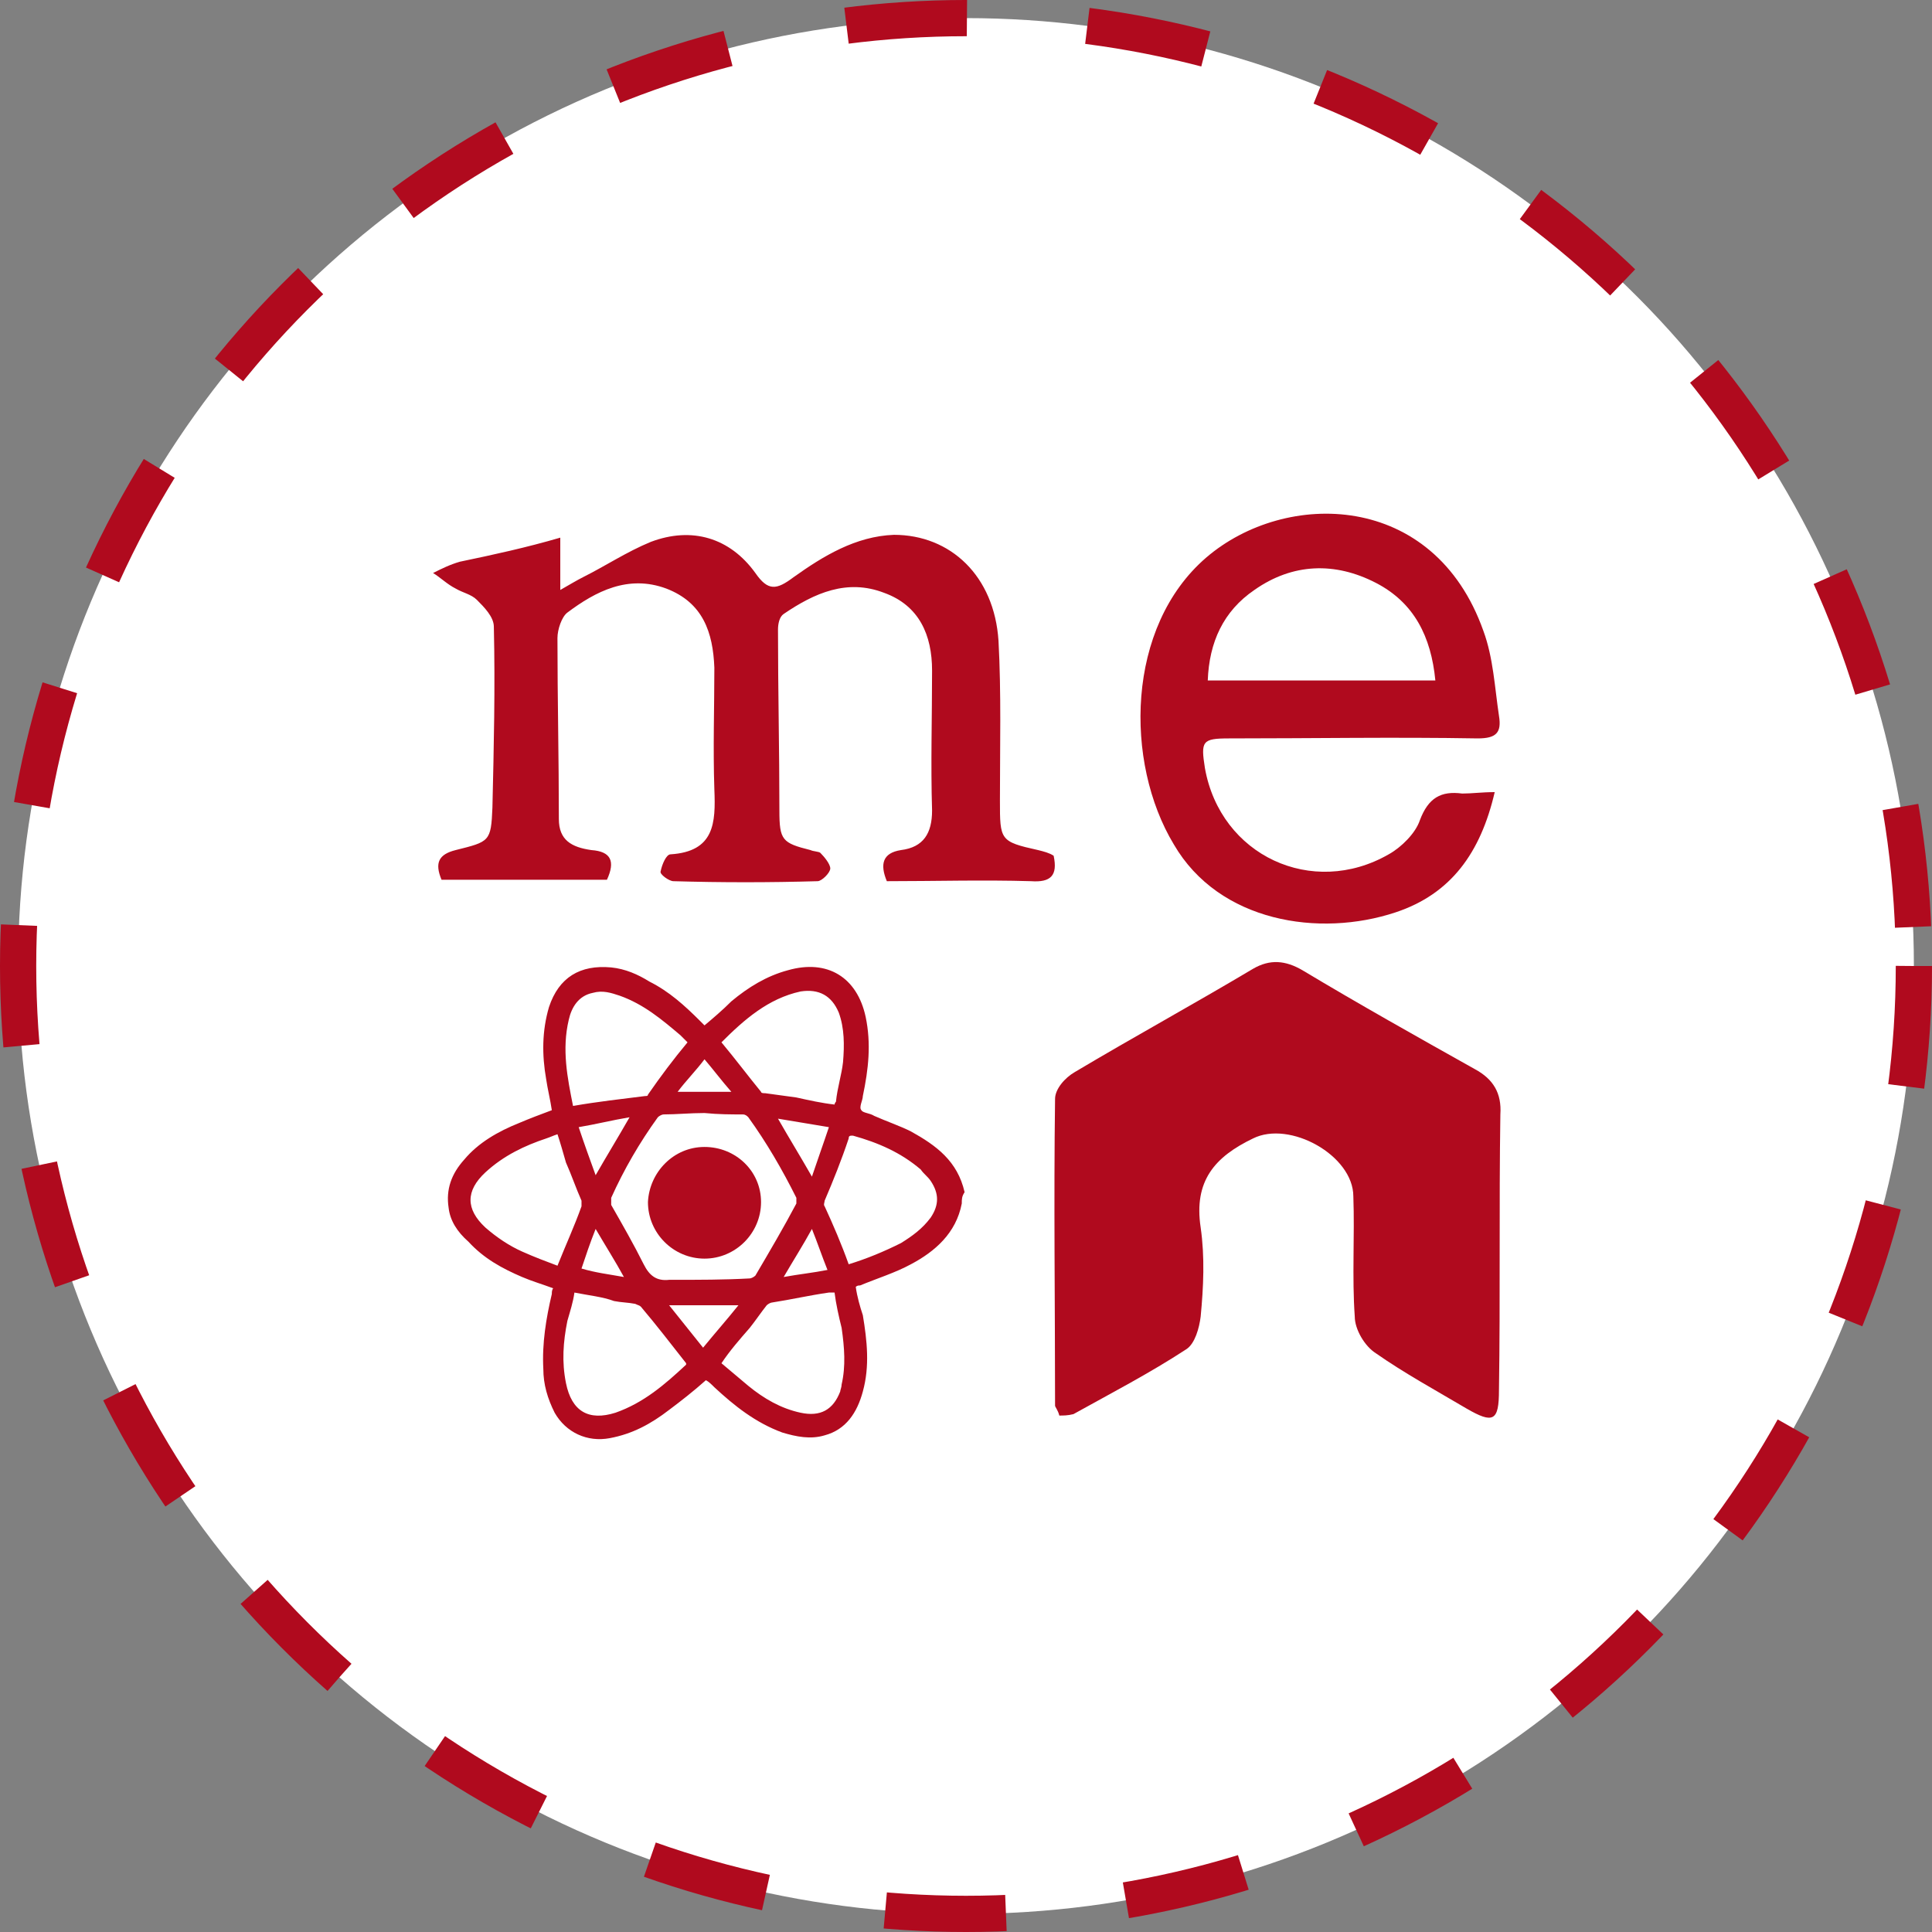
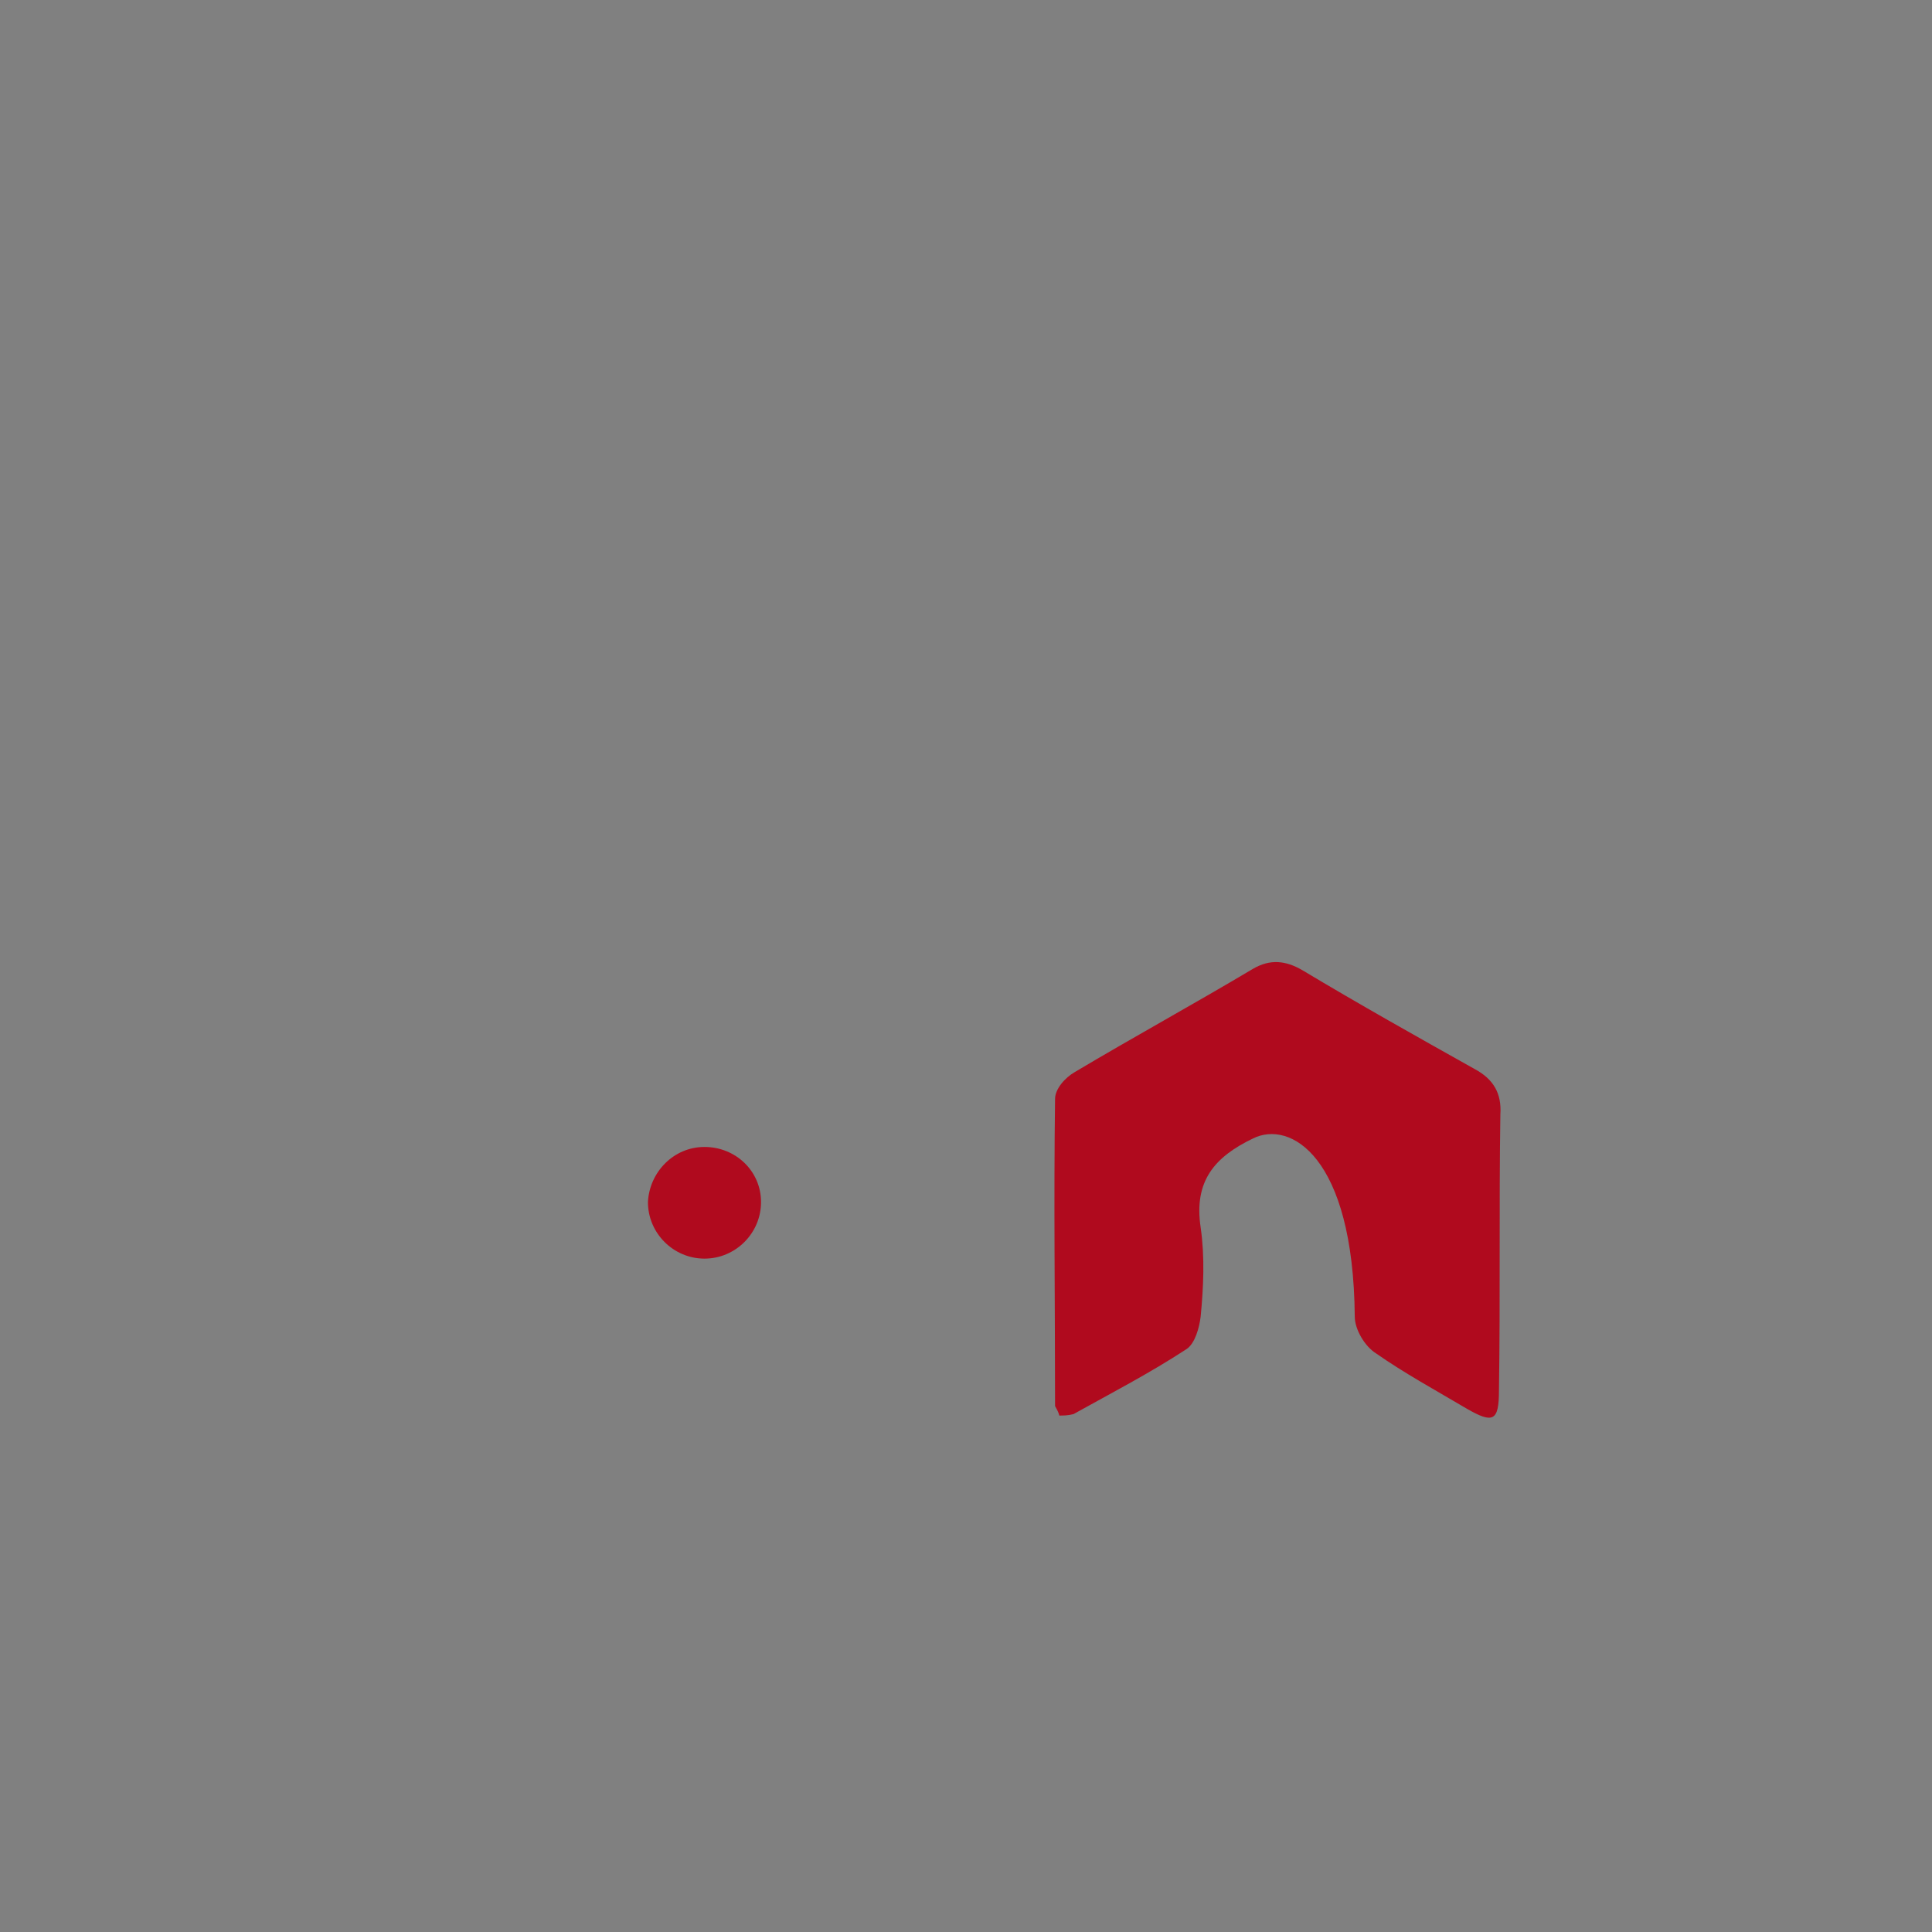
<svg xmlns="http://www.w3.org/2000/svg" width="80" height="80" viewBox="0 0 80 80" fill="none">
  <rect x="0" y="0" width="80" height="80" fill="#808080" stroke="none" />
-   <circle cx="40" cy="40" r="39.25" fill="white" stroke="#B00A1E" stroke-width="1.5" stroke-dasharray="5 5" />
-   <path d="M43.864 58.615C43.805 58.38 43.688 58.263 43.688 58.205C43.688 53.99 43.63 49.717 43.688 45.502C43.688 45.093 44.098 44.624 44.508 44.39C46.966 42.927 49.425 41.581 51.883 40.117C52.586 39.707 53.23 39.766 53.932 40.176C56.273 41.581 58.673 42.927 61.074 44.273C61.834 44.683 62.186 45.268 62.127 46.146C62.069 49.951 62.127 53.756 62.069 57.561C62.069 58.849 61.834 58.966 60.722 58.322C59.434 57.561 58.147 56.858 56.976 56.039C56.508 55.746 56.098 55.044 56.098 54.517C55.981 52.878 56.098 51.181 56.039 49.541C56.039 47.844 53.405 46.38 51.883 47.142C50.303 47.902 49.425 48.898 49.717 50.829C49.893 52.059 49.834 53.288 49.717 54.517C49.659 54.985 49.483 55.629 49.132 55.863C47.61 56.858 46.03 57.678 44.449 58.556C44.215 58.615 44.039 58.615 43.864 58.615Z" fill="#B00A1E" />
-   <path d="M23.2 22.263C23.2 22.907 23.2 23.551 23.2 24.429C23.61 24.195 23.902 24.02 24.137 23.902C25.073 23.434 25.951 22.849 26.946 22.439C28.644 21.795 30.224 22.263 31.278 23.727C31.805 24.488 32.156 24.429 32.858 23.902C34.088 23.024 35.434 22.205 37.015 22.146C39.356 22.146 41.171 23.844 41.346 26.537C41.463 28.702 41.405 30.927 41.405 33.151C41.405 34.79 41.405 34.849 42.985 35.2C43.219 35.258 43.454 35.317 43.629 35.434C43.805 36.254 43.512 36.546 42.693 36.488C40.702 36.429 38.712 36.488 36.722 36.488C36.429 35.785 36.546 35.317 37.307 35.2C38.244 35.083 38.595 34.498 38.595 33.561C38.536 31.629 38.595 29.698 38.595 27.766C38.595 26.302 38.068 25.073 36.605 24.546C35.083 23.961 33.736 24.546 32.449 25.424C32.273 25.541 32.215 25.834 32.215 26.068C32.215 28.585 32.273 31.044 32.273 33.561C32.273 34.79 32.39 34.907 33.561 35.2C33.678 35.258 33.912 35.258 33.971 35.317C34.146 35.493 34.38 35.785 34.38 35.961C34.38 36.137 34.029 36.488 33.854 36.488C31.863 36.546 29.873 36.546 27.883 36.488C27.707 36.488 27.297 36.195 27.356 36.078C27.415 35.785 27.59 35.376 27.766 35.376C29.58 35.258 29.639 34.088 29.58 32.683C29.522 30.985 29.58 29.288 29.58 27.649C29.522 26.185 29.112 24.956 27.59 24.371C26.01 23.785 24.663 24.488 23.493 25.366C23.259 25.541 23.083 26.068 23.083 26.419C23.083 28.937 23.141 31.395 23.141 33.912C23.141 34.79 23.668 35.083 24.488 35.2C25.307 35.258 25.483 35.668 25.132 36.429C22.849 36.429 20.566 36.429 18.283 36.429C17.99 35.727 18.166 35.376 18.868 35.2C20.273 34.849 20.332 34.849 20.39 33.444C20.449 30.927 20.507 28.468 20.449 25.951C20.449 25.541 20.039 25.132 19.746 24.839C19.512 24.605 19.161 24.546 18.868 24.371C18.517 24.195 18.224 23.902 17.932 23.727C18.283 23.551 18.634 23.376 19.044 23.259C20.449 22.966 21.795 22.673 23.2 22.263Z" fill="#B00A1E" />
-   <path d="M61.893 32.8C61.308 35.317 60.079 37.015 57.796 37.776C54.635 38.829 50.479 38.185 48.606 34.966C46.557 31.571 46.615 25.951 49.952 23.083C53.23 20.273 59.376 20.332 61.425 26.127C61.835 27.239 61.893 28.468 62.069 29.639C62.186 30.341 61.952 30.576 61.191 30.576C57.737 30.517 54.342 30.576 50.889 30.576C49.776 30.576 49.718 30.693 49.893 31.805C50.537 35.434 54.342 37.19 57.503 35.376C58.03 35.083 58.615 34.498 58.791 33.971C59.142 33.034 59.669 32.742 60.547 32.859C60.957 32.859 61.367 32.8 61.893 32.8ZM59.435 28.176C59.259 26.361 58.557 24.956 56.976 24.137C55.279 23.259 53.523 23.317 51.942 24.429C50.654 25.307 50.069 26.595 50.011 28.176C53.172 28.176 56.215 28.176 59.435 28.176Z" fill="#B00A1E" />
-   <path d="M39.825 49.834C39.591 51.063 38.713 51.824 37.718 52.351C37.074 52.702 36.313 52.937 35.611 53.229C35.552 53.229 35.493 53.229 35.435 53.288C35.493 53.698 35.611 54.107 35.728 54.459C35.903 55.512 36.02 56.566 35.728 57.62C35.493 58.498 35.025 59.2 34.147 59.434C33.562 59.61 32.976 59.493 32.391 59.317C31.279 58.907 30.401 58.205 29.581 57.444C29.464 57.327 29.347 57.21 29.23 57.151C28.703 57.62 28.176 58.029 27.708 58.38C26.947 58.966 26.186 59.376 25.25 59.551C24.313 59.727 23.435 59.317 22.967 58.498C22.674 57.912 22.498 57.327 22.498 56.683C22.44 55.629 22.615 54.576 22.85 53.581C22.85 53.522 22.85 53.405 22.908 53.346C22.44 53.171 22.03 53.054 21.62 52.878C20.801 52.527 20.04 52.117 19.396 51.415C18.928 51.005 18.635 50.537 18.576 50.01C18.459 49.249 18.694 48.605 19.22 48.02C19.806 47.317 20.625 46.849 21.503 46.498C21.913 46.322 22.381 46.146 22.85 45.971C22.791 45.561 22.674 45.093 22.615 44.683C22.44 43.688 22.44 42.693 22.733 41.698C23.142 40.468 24.02 39.941 25.308 40.059C25.893 40.117 26.42 40.351 26.889 40.644C27.708 41.054 28.352 41.639 28.996 42.283C29.055 42.342 29.113 42.4 29.172 42.459C29.523 42.166 29.933 41.815 30.284 41.463C30.986 40.878 31.747 40.41 32.625 40.176C34.264 39.707 35.493 40.468 35.845 42.107C36.079 43.219 35.962 44.273 35.728 45.385C35.728 45.561 35.552 45.854 35.669 45.971C35.728 46.088 36.02 46.088 36.196 46.205C36.723 46.439 37.25 46.615 37.718 46.849C38.772 47.434 39.65 48.078 39.942 49.366C39.825 49.541 39.825 49.658 39.825 49.834ZM29.172 46.088C28.586 46.088 28.001 46.146 27.474 46.146C27.415 46.146 27.298 46.205 27.24 46.263C26.479 47.317 25.835 48.429 25.308 49.6C25.308 49.658 25.308 49.834 25.308 49.893C25.776 50.712 26.245 51.532 26.654 52.351C26.889 52.819 27.181 53.054 27.708 52.995C27.767 52.995 27.767 52.995 27.825 52.995C28.937 52.995 29.991 52.995 31.045 52.937C31.103 52.937 31.22 52.878 31.279 52.819C31.864 51.824 32.45 50.829 32.976 49.834C32.976 49.776 32.976 49.658 32.976 49.6C32.391 48.429 31.747 47.317 30.986 46.263C30.928 46.205 30.869 46.146 30.752 46.146C30.284 46.146 29.757 46.146 29.172 46.088ZM34.557 53.522C34.44 53.522 34.381 53.522 34.323 53.522C33.503 53.639 32.742 53.815 31.981 53.932C31.923 53.932 31.806 53.99 31.747 54.049C31.513 54.342 31.279 54.693 31.045 54.985C30.635 55.454 30.225 55.922 29.874 56.449C30.225 56.742 30.635 57.093 30.986 57.385C31.63 57.912 32.333 58.322 33.152 58.498C33.971 58.673 34.498 58.38 34.791 57.62C34.791 57.561 34.85 57.444 34.85 57.327C35.025 56.566 34.967 55.805 34.85 54.985C34.733 54.517 34.615 53.99 34.557 53.522ZM23.786 53.522C23.728 53.932 23.611 54.283 23.494 54.693C23.318 55.571 23.259 56.39 23.435 57.268C23.669 58.439 24.372 58.849 25.484 58.498C26.654 58.088 27.532 57.327 28.411 56.507V56.449C27.767 55.629 27.181 54.868 26.537 54.107C26.479 54.049 26.42 54.049 26.303 53.99C26.011 53.932 25.718 53.932 25.425 53.873C24.957 53.698 24.372 53.639 23.786 53.522ZM28.469 43.161C28.352 43.044 28.235 42.927 28.176 42.868C27.415 42.224 26.654 41.581 25.659 41.229C25.308 41.112 24.957 40.995 24.547 41.112C23.962 41.229 23.669 41.698 23.552 42.224C23.259 43.454 23.494 44.624 23.728 45.795C24.723 45.62 25.776 45.502 26.713 45.385C26.771 45.385 26.83 45.385 26.83 45.327C27.357 44.566 27.884 43.863 28.469 43.161ZM34.557 45.737C34.557 45.678 34.615 45.62 34.615 45.62C34.674 45.034 34.85 44.507 34.908 43.98C34.967 43.278 34.967 42.576 34.733 41.932C34.44 41.229 33.913 40.937 33.152 41.054C31.806 41.346 30.811 42.224 29.874 43.161C30.459 43.863 30.986 44.566 31.513 45.21C31.513 45.268 31.63 45.268 31.689 45.268C32.098 45.327 32.567 45.385 32.976 45.444C33.503 45.561 34.03 45.678 34.557 45.737ZM35.142 52.351C35.903 52.117 36.606 51.824 37.308 51.473C37.776 51.181 38.186 50.888 38.537 50.419C38.889 49.893 38.889 49.424 38.537 48.898C38.42 48.722 38.245 48.605 38.128 48.429C37.308 47.727 36.371 47.317 35.318 47.024C35.201 47.024 35.142 47.024 35.142 47.142C34.85 48.02 34.498 48.898 34.147 49.717C34.147 49.776 34.089 49.893 34.147 49.951C34.498 50.712 34.85 51.532 35.142 52.351ZM23.084 46.966C22.908 47.024 22.791 47.083 22.615 47.142C21.737 47.434 20.859 47.844 20.098 48.546C19.279 49.307 19.279 50.068 20.098 50.829C20.567 51.239 21.093 51.59 21.62 51.824C22.147 52.059 22.615 52.234 23.084 52.41C23.435 51.532 23.786 50.771 24.079 49.951C24.079 49.893 24.079 49.776 24.079 49.717C23.845 49.19 23.669 48.663 23.435 48.137C23.318 47.727 23.201 47.317 23.084 46.966ZM30.576 54.049C29.64 54.049 28.703 54.049 27.708 54.049C28.176 54.634 28.645 55.219 29.113 55.805C29.64 55.161 30.108 54.634 30.576 54.049ZM32.215 46.322C32.684 47.142 33.152 47.902 33.62 48.722C33.855 48.02 34.089 47.376 34.323 46.673C33.62 46.556 32.918 46.439 32.215 46.322ZM24.664 48.663C25.133 47.844 25.601 47.083 26.069 46.263C25.367 46.38 24.664 46.556 23.962 46.673C24.196 47.376 24.43 48.02 24.664 48.663ZM34.264 52.585C34.03 52 33.855 51.473 33.62 50.888C33.269 51.532 32.859 52.176 32.45 52.878C33.093 52.761 33.679 52.702 34.264 52.585ZM25.835 52.878C25.484 52.234 25.074 51.59 24.664 50.888C24.43 51.473 24.255 52 24.079 52.527C24.664 52.702 25.191 52.761 25.835 52.878ZM29.172 43.863C28.82 44.332 28.411 44.742 28.059 45.21C28.82 45.21 29.523 45.21 30.284 45.21C29.874 44.742 29.523 44.273 29.172 43.863Z" fill="#B00A1E" />
+   <path d="M43.864 58.615C43.805 58.38 43.688 58.263 43.688 58.205C43.688 53.99 43.63 49.717 43.688 45.502C43.688 45.093 44.098 44.624 44.508 44.39C46.966 42.927 49.425 41.581 51.883 40.117C52.586 39.707 53.23 39.766 53.932 40.176C56.273 41.581 58.673 42.927 61.074 44.273C61.834 44.683 62.186 45.268 62.127 46.146C62.069 49.951 62.127 53.756 62.069 57.561C62.069 58.849 61.834 58.966 60.722 58.322C59.434 57.561 58.147 56.858 56.976 56.039C56.508 55.746 56.098 55.044 56.098 54.517C56.039 47.844 53.405 46.38 51.883 47.142C50.303 47.902 49.425 48.898 49.717 50.829C49.893 52.059 49.834 53.288 49.717 54.517C49.659 54.985 49.483 55.629 49.132 55.863C47.61 56.858 46.03 57.678 44.449 58.556C44.215 58.615 44.039 58.615 43.864 58.615Z" fill="#B00A1E" />
  <path d="M29.172 47.493C30.459 47.493 31.513 48.488 31.513 49.776C31.513 51.063 30.459 52.117 29.172 52.117C27.884 52.117 26.83 51.063 26.83 49.776C26.889 48.546 27.884 47.493 29.172 47.493Z" fill="#B00A1E" />
</svg>